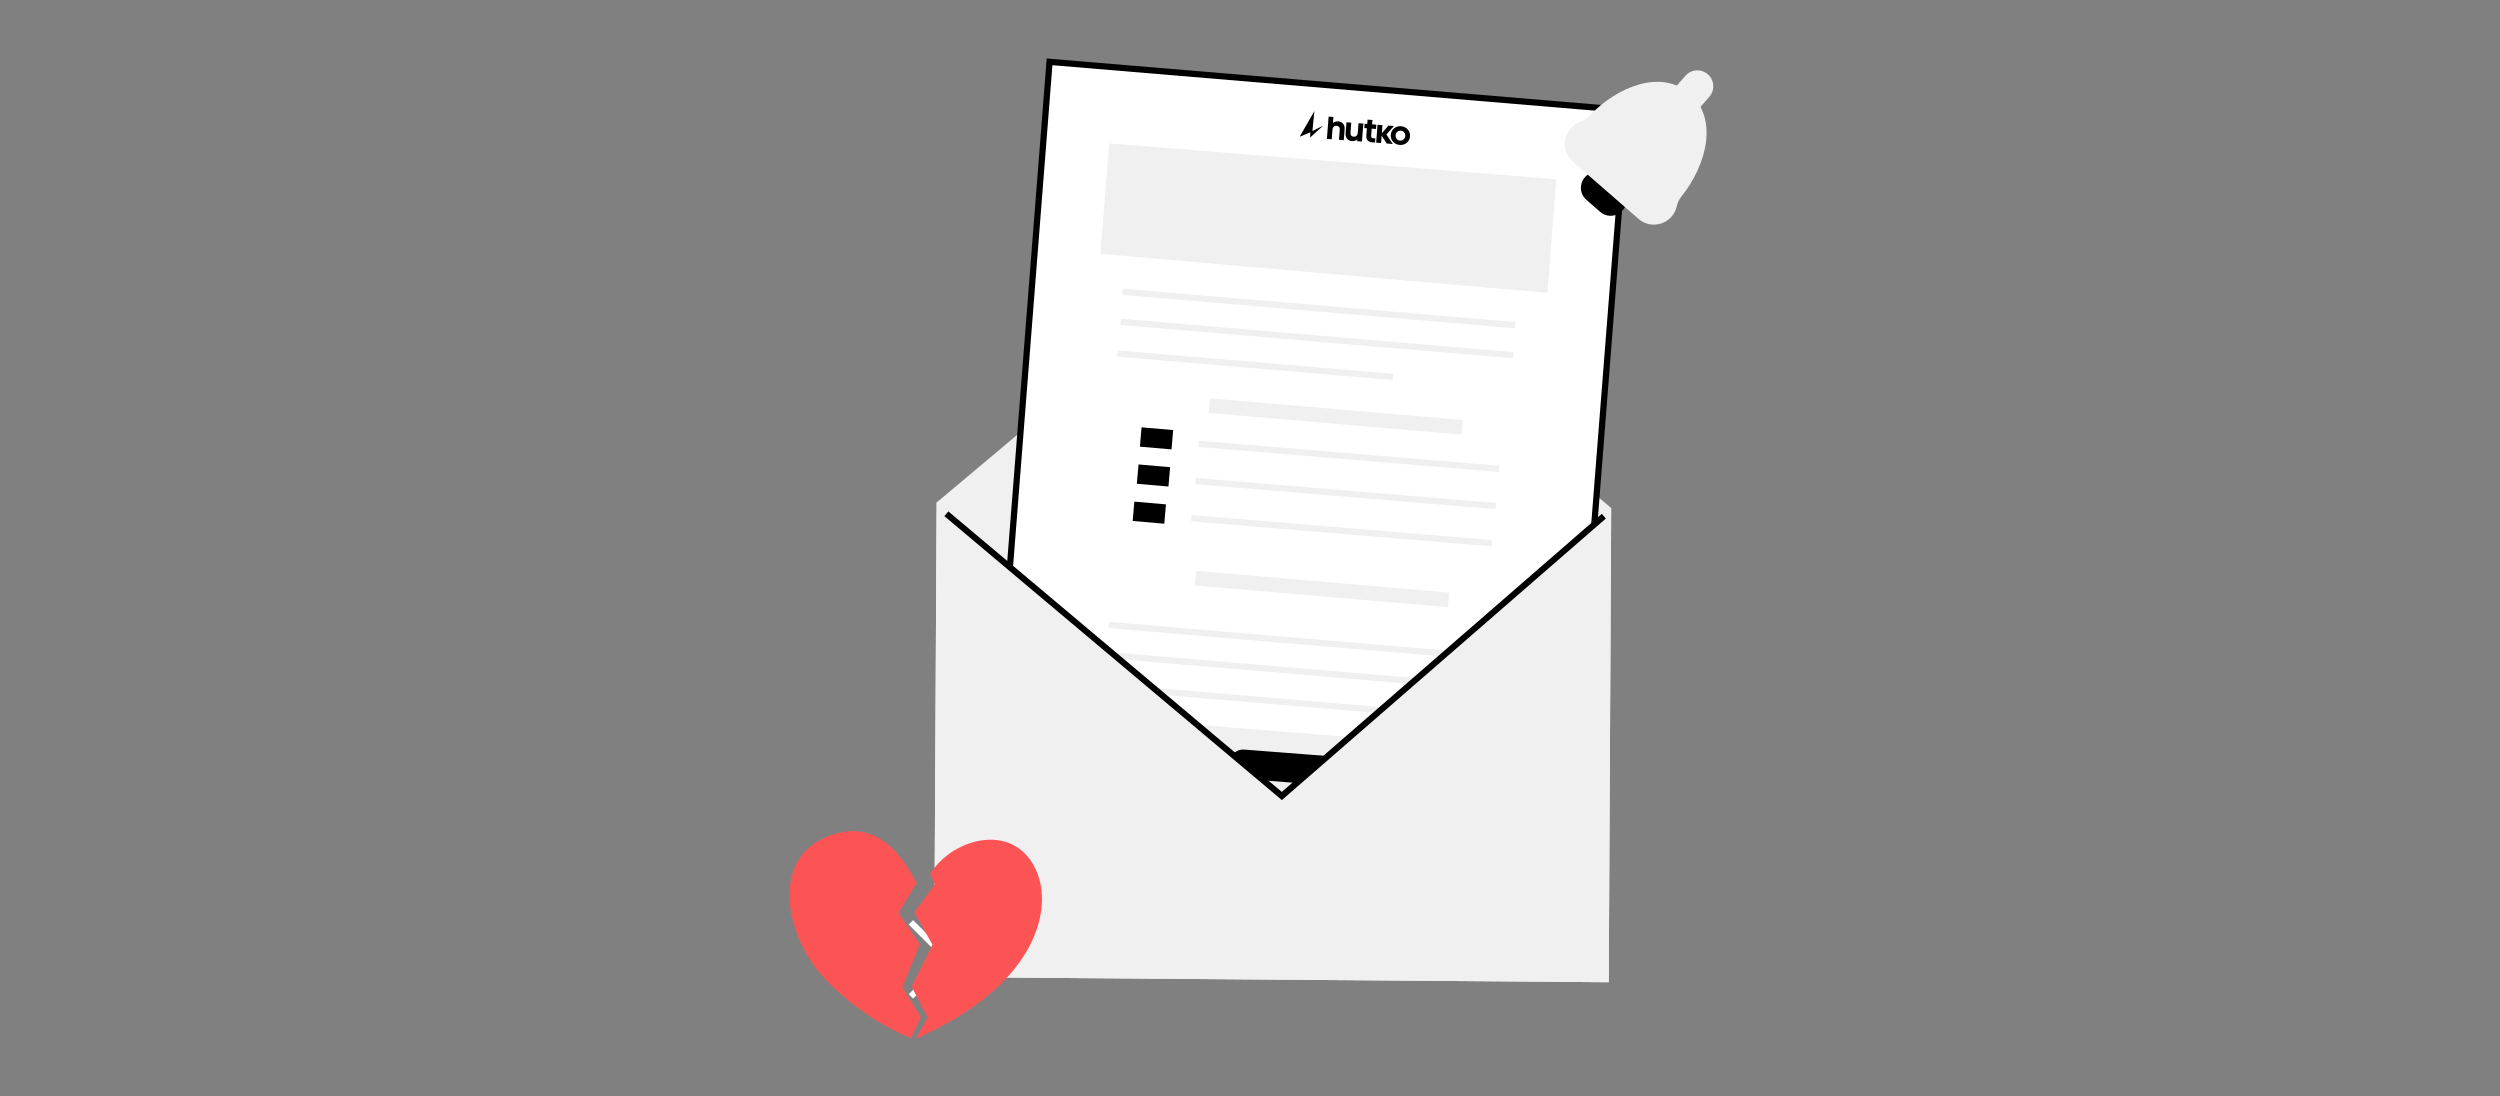
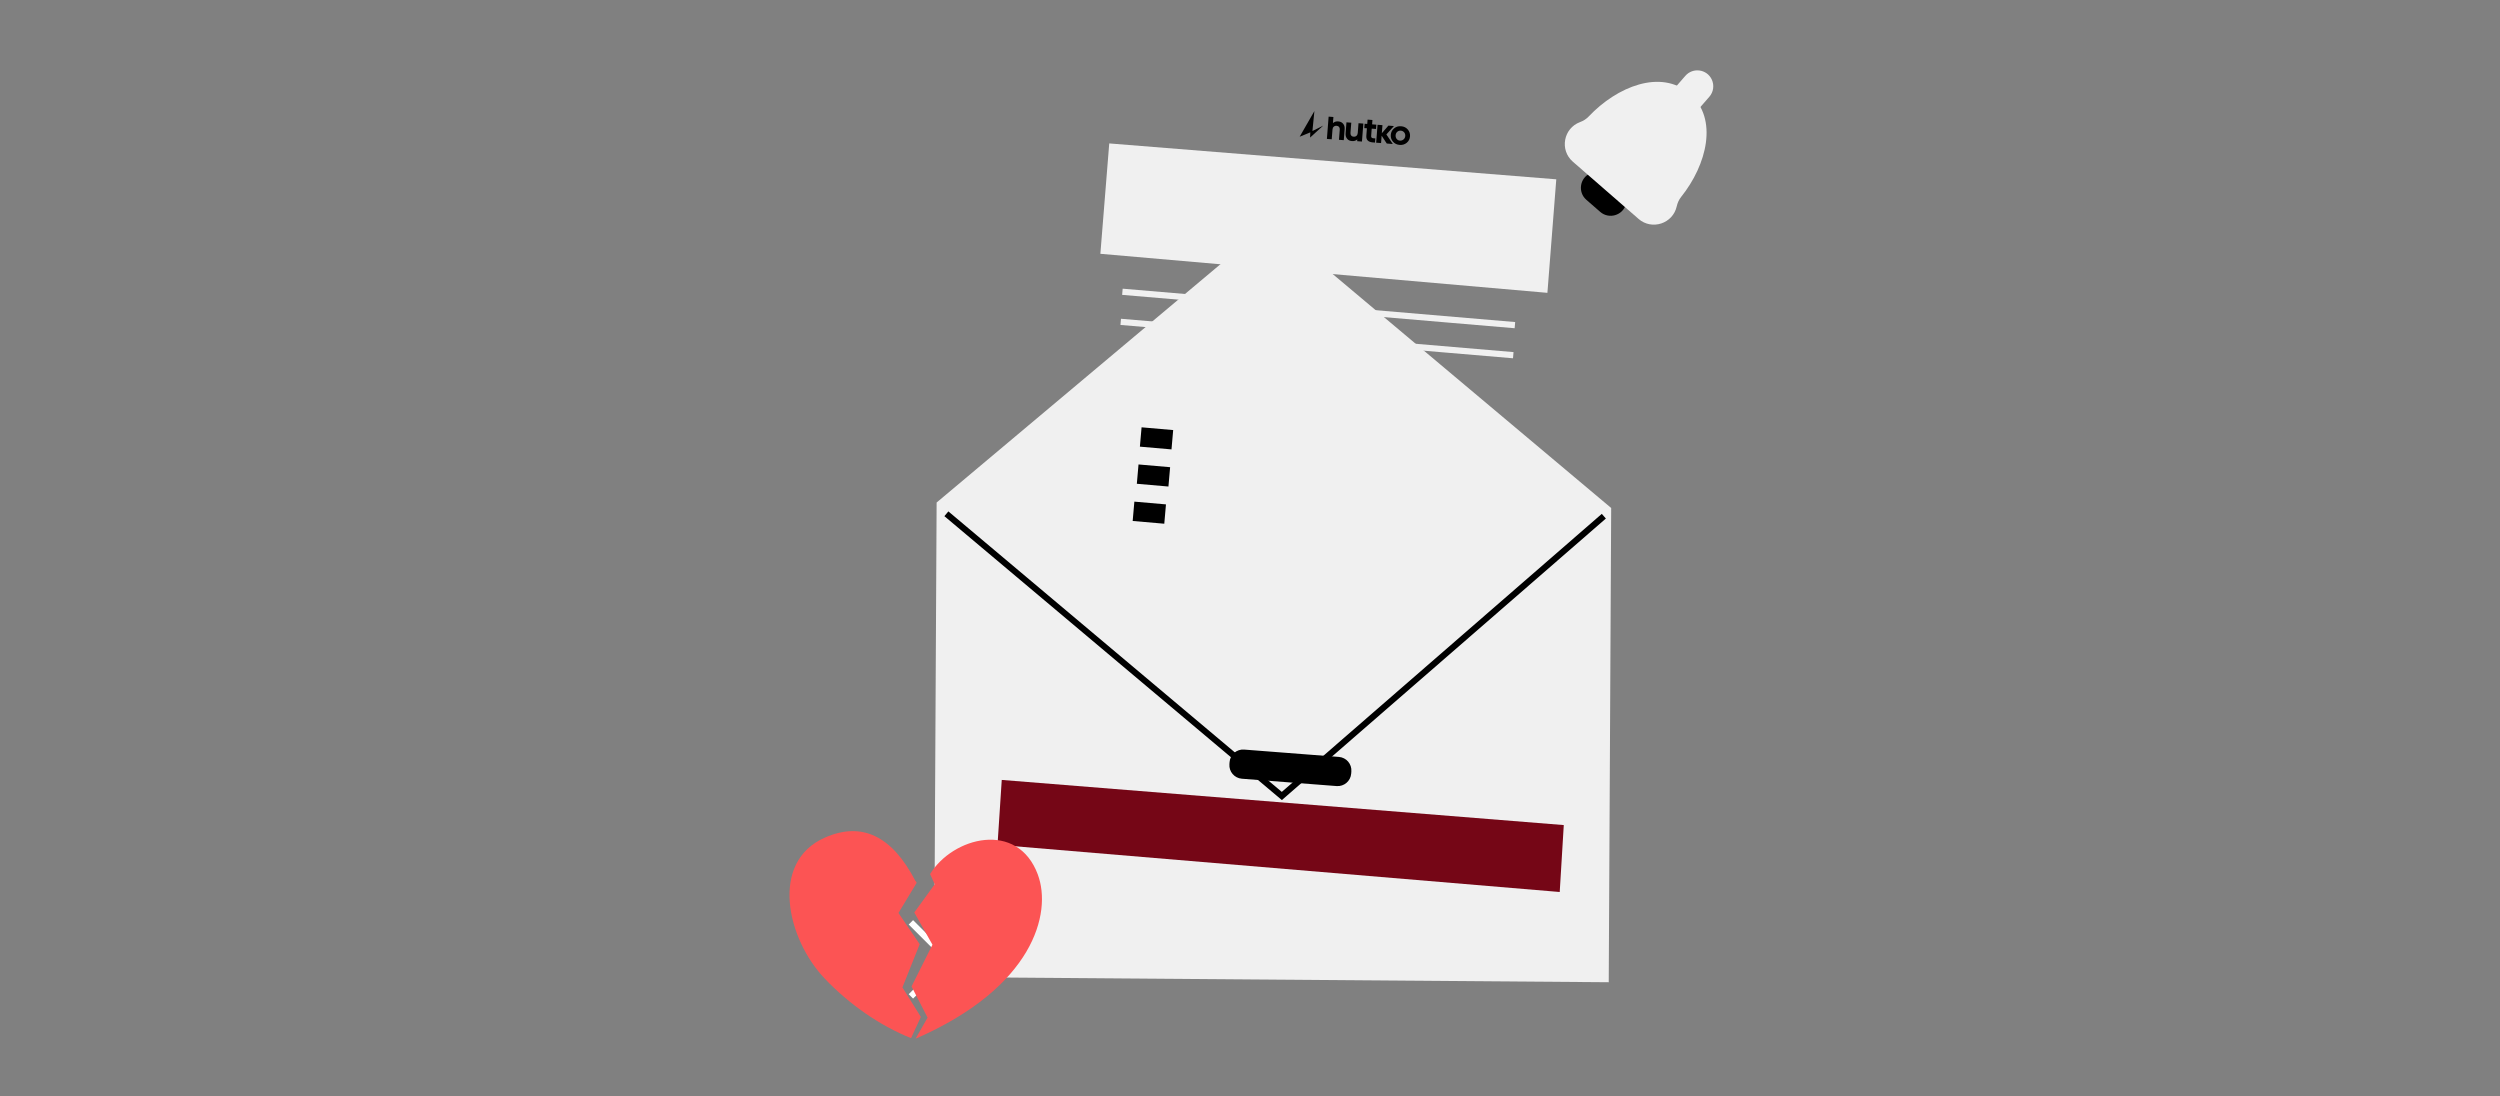
<svg xmlns="http://www.w3.org/2000/svg" width="684" height="300" viewBox="0 0 684 300" fill="none">
  <rect x="0" y="0" width="684" height="300" fill="#808080" stroke="none" />
  <g clip-path="url(#clip0_987_15872)">
    <path d="M269.49 272.61L249.22 252.35" stroke="white" stroke-width="1.7" stroke-miterlimit="10" />
    <path d="M269.49 252.35L249.22 272.61" stroke="white" stroke-width="1.7" stroke-miterlimit="10" />
    <path d="M256.26 137.49L255.58 267.31L440.15 268.74L440.82 138.99L347.67 60.74L256.26 137.49Z" fill="#F0F0F0" />
-     <path d="M428.16 245.93L270.22 232.7L287.16 16.92L445.09 30.15L428.16 245.93Z" fill="white" stroke="black" stroke-width="1.7" stroke-miterlimit="10" />
    <path d="M307.09 79.83L414.48 88.96" stroke="#F0F0F0" stroke-width="1.7" stroke-miterlimit="10" />
    <path d="M330.87 110.98L400.07 116.92" stroke="#F0F0F0" stroke-width="4" stroke-miterlimit="10" />
    <path d="M327.13 158.19L396.33 164.13" stroke="#F0F0F0" stroke-width="4" stroke-miterlimit="10" />
    <path d="M306.63 88.06L414.03 97.18" stroke="#F0F0F0" stroke-width="1.7" stroke-miterlimit="10" />
-     <path d="M305.72 96.73L381.14 103.12" stroke="#F0F0F0" stroke-width="1.7" stroke-miterlimit="10" />
    <path d="M303.35 170.99L410.74 180.11" stroke="#F0F0F0" stroke-width="1.7" stroke-miterlimit="10" />
    <path d="M302.89 179.21L410.29 188.33" stroke="#F0F0F0" stroke-width="1.7" stroke-miterlimit="10" />
    <path d="M301.98 187.88L377.4 194.27" stroke="#F0F0F0" stroke-width="1.7" stroke-miterlimit="10" />
    <path d="M303.49 39.24L425.8 49.06L423.37 80.12L301.06 69.44L303.49 39.24Z" fill="#F0F0F0" />
    <path d="M275.9 194.17L429.67 206.51L428.14 226.63L274.32 213.72L275.9 194.17Z" fill="#F0F0F0" />
    <path d="M274.08 213.39L427.85 225.74L426.74 244.05L272.92 231.14L274.08 213.39Z" fill="#750616" />
-     <path d="M327.9 121.44L410.12 128.29" stroke="#F0F0F0" stroke-width="1.7" stroke-miterlimit="10" />
    <path d="M320.982 117.666L312.335 116.914L311.875 122.204L320.522 122.956L320.982 117.666Z" fill="black" />
    <path d="M327.061 131.61L409.271 138.46" stroke="#F0F0F0" stroke-width="1.7" stroke-miterlimit="10" />
    <path d="M320.145 127.825L311.498 127.073L311.038 132.363L319.685 133.115L320.145 127.825Z" fill="black" />
-     <path d="M325.93 141.77L408.14 148.62" stroke="#F0F0F0" stroke-width="1.7" stroke-miterlimit="10" />
    <path d="M319.008 137.999L310.361 137.247L309.901 142.537L318.548 143.289L319.008 137.999Z" fill="black" />
    <path d="M366.32 207.092L340.398 205.084C338.355 204.926 336.57 206.453 336.412 208.496L336.367 209.075C336.209 211.117 337.737 212.902 339.78 213.06L365.702 215.068C367.745 215.227 369.529 213.699 369.688 211.656L369.732 211.078C369.891 209.035 368.363 207.25 366.32 207.092Z" fill="black" />
-     <path d="M256.26 137.49L255.58 267.31L440.15 268.74L440.82 138.99L350.73 217.5L256.26 137.49Z" fill="#F0F0F0" />
    <path d="M438.81 141.23L350.71 217.78L258.93 140.57" stroke="black" stroke-width="1.7" stroke-miterlimit="10" />
    <path d="M437.82 57.97L434.03 54.67C431.65 52.6 432.19 48.75 435.06 47.43C436.62 46.71 438.46 46.97 439.75 48.1L443.54 51.4C444.84 52.53 445.35 54.31 444.85 55.95C443.93 58.97 440.2 60.04 437.82 57.97Z" fill="black" />
    <path d="M448.3 59.88L430.33 44.24C426.66 41.05 427.75 35.09 432.31 33.4C433.21 33.07 434.03 32.55 434.69 31.85C442.37 23.72 454.42 18.77 462.32 25.64C470.21 32.51 466.97 45.13 459.97 53.86C459.37 54.61 458.97 55.49 458.76 56.43C457.72 61.18 451.97 63.08 448.3 59.89V59.88Z" fill="#F0F0F0" />
    <path d="M457.81 24.54L461.11 20.75C463.18 18.37 467.03 18.91 468.35 21.78C469.07 23.34 468.81 25.18 467.68 26.47L464.38 30.26C463.25 31.56 461.47 32.07 459.83 31.57C456.81 30.65 455.74 26.92 457.81 24.54Z" fill="#F0F0F0" />
    <path d="M378.08 36.44L379.87 34.37L381.38 34.49L379.31 36.78L381.07 39.4L379.42 39.27L378.02 37.13L377.86 39.14L376.52 39.04L376.9 34.14L378.24 34.24L378.07 36.44H378.08Z" fill="black" />
    <path d="M383.35 34.54C384.1 34.6 384.71 34.89 385.17 35.43C385.63 35.96 385.84 36.59 385.78 37.31C385.72 38.03 385.43 38.61 384.89 39.06C384.35 39.51 383.7 39.71 382.95 39.65C382.2 39.59 381.59 39.3 381.13 38.77C380.67 38.24 380.47 37.62 380.52 36.9C380.57 36.18 380.87 35.6 381.41 35.14C381.95 34.68 382.59 34.48 383.34 34.54H383.35ZM384.17 36.21C383.94 35.93 383.64 35.78 383.26 35.75C382.88 35.72 382.56 35.83 382.29 36.06C382.02 36.3 381.87 36.61 381.84 37C381.81 37.39 381.91 37.73 382.13 38.01C382.35 38.29 382.65 38.44 383.02 38.47C383.39 38.5 383.72 38.39 384.01 38.15C384.29 37.91 384.45 37.59 384.48 37.21C384.51 36.83 384.41 36.49 384.18 36.21H384.17Z" fill="black" />
    <path d="M375.39 34.02L376.57 34.11L376.48 35.29L375.3 35.2L375.15 37.17C375.13 37.39 375.17 37.55 375.27 37.65C375.37 37.75 375.53 37.82 375.76 37.83L376.29 37.87L376.2 39.01L375.58 38.96C374.33 38.86 373.74 38.25 373.83 37.13L373.99 35.1L373.28 35.05L373.37 33.86L374.08 33.91L374.17 32.73L375.5 32.83L375.41 34.01L375.39 34.02Z" fill="black" />
    <path d="M372.63 38.73L371.32 38.63L371.36 38.14C370.97 38.49 370.48 38.65 369.89 38.6C369.3 38.55 368.87 38.34 368.56 37.95C368.24 37.56 368.11 37.07 368.16 36.48L368.39 33.47L369.71 33.57L369.49 36.35C369.47 36.64 369.53 36.89 369.68 37.08C369.83 37.27 370.04 37.38 370.32 37.4C370.65 37.43 370.91 37.35 371.12 37.17C371.33 36.99 371.45 36.73 371.48 36.39L371.69 33.71L373.01 33.81L372.63 38.71V38.73Z" fill="black" />
    <path d="M363.51 31.91L364.82 32.01L364.69 33.68C365.08 33.33 365.57 33.17 366.16 33.22C366.75 33.27 367.18 33.48 367.49 33.87C367.81 34.26 367.94 34.75 367.89 35.34L367.66 38.35L366.34 38.25L366.56 35.47C366.58 35.18 366.52 34.93 366.37 34.74C366.22 34.55 366.01 34.44 365.73 34.42C365.4 34.39 365.14 34.47 364.93 34.65C364.72 34.83 364.6 35.09 364.57 35.43L364.36 38.11L363.04 38.01L363.42 33.11L363.51 31.93V31.91Z" fill="black" />
    <path d="M355.58 37.41L358.5 36.21L358.44 37.64L362.02 34.37L359.08 35.85L359.62 30.39L355.58 37.42V37.41Z" fill="black" />
    <path fill-rule="evenodd" clip-rule="evenodd" d="M251.95 278.24L246.9 270.15L251.63 258.33L245.82 249.79L250.8 241.54L250.5 241C250.5 241 250.48 241.04 250.48 241.07C244.07 228.68 235.81 224.71 225.68 229.17C210.5 235.86 215.28 256.89 225.68 267.78C232.3 274.72 240.58 280.55 249.26 284.04L251.95 278.23V278.24Z" fill="#FC5454" />
    <path fill-rule="evenodd" clip-rule="evenodd" d="M283.96 239.3C278.41 224.36 260.69 229 254.47 239.14L255.74 241.94L250.15 249.65L255.12 258.47L249.4 269.89L253.78 278.43L250.5 284.19C282.74 270.16 287.87 249.83 283.95 239.29L283.96 239.3Z" fill="#FC5454" />
  </g>
  <defs>
    <clipPath id="clip0_987_15872">
      <rect width="252.75" height="268.2" fill="white" transform="translate(216 16)" />
    </clipPath>
  </defs>
</svg>